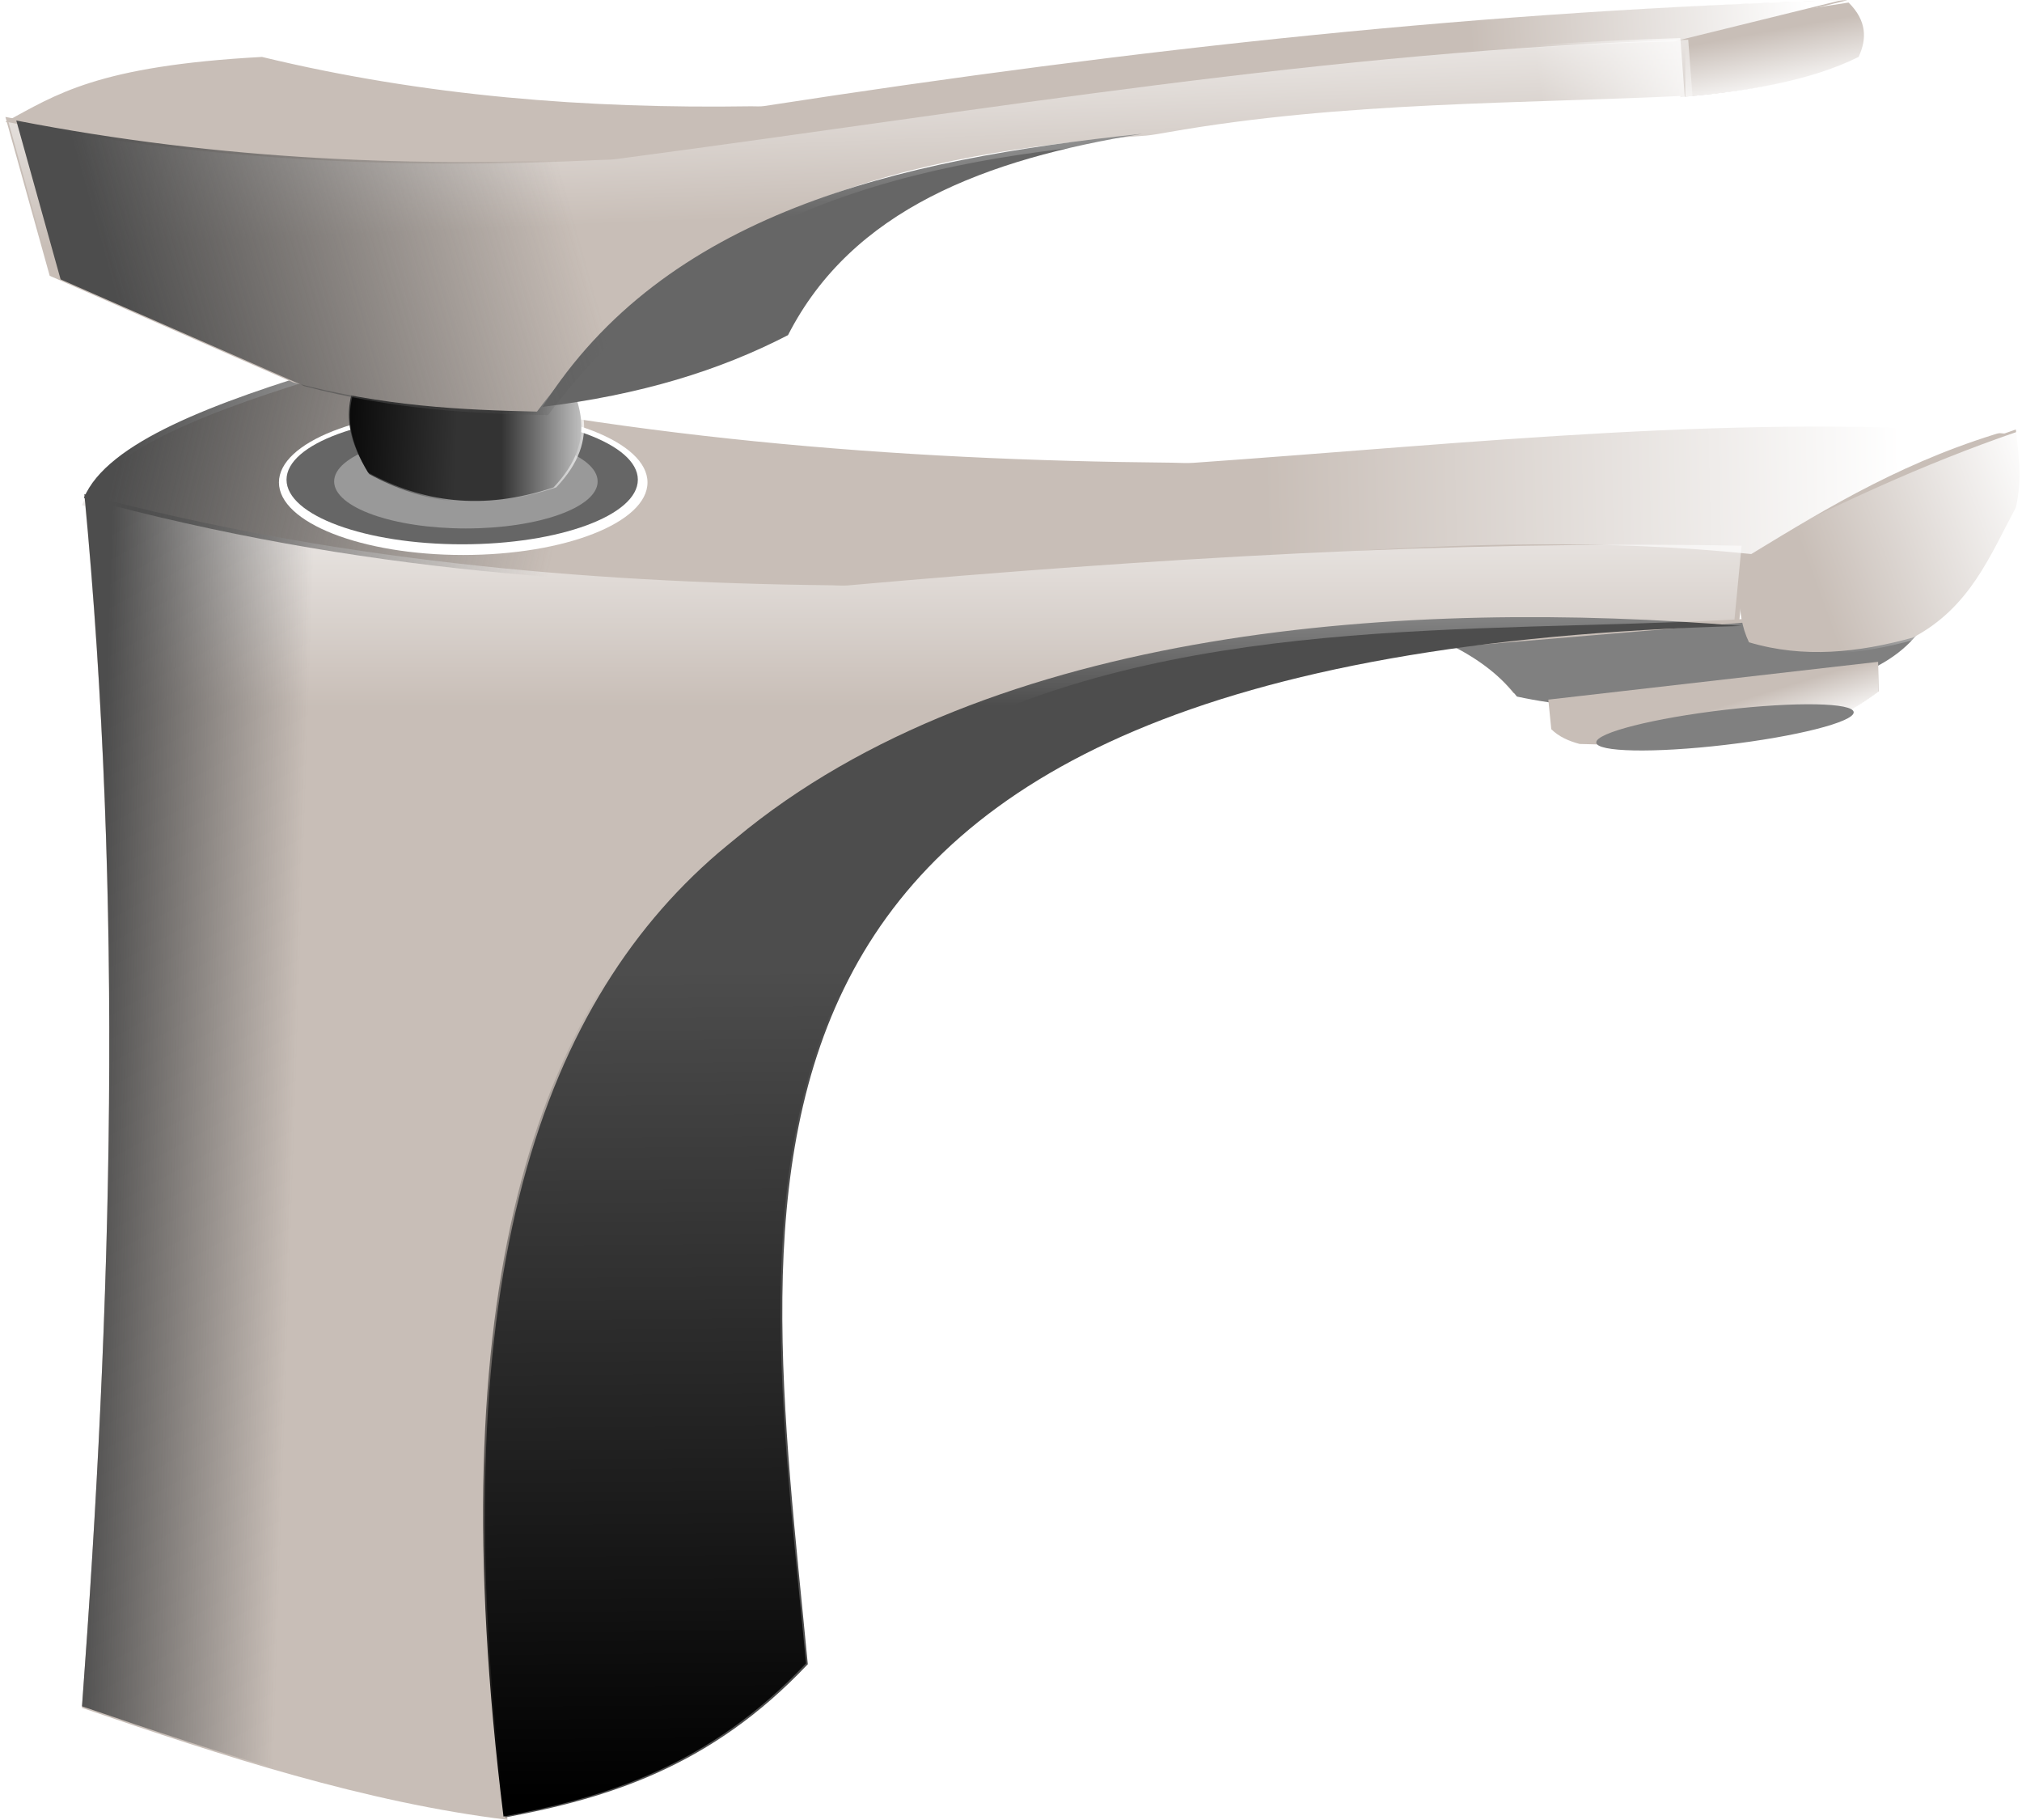
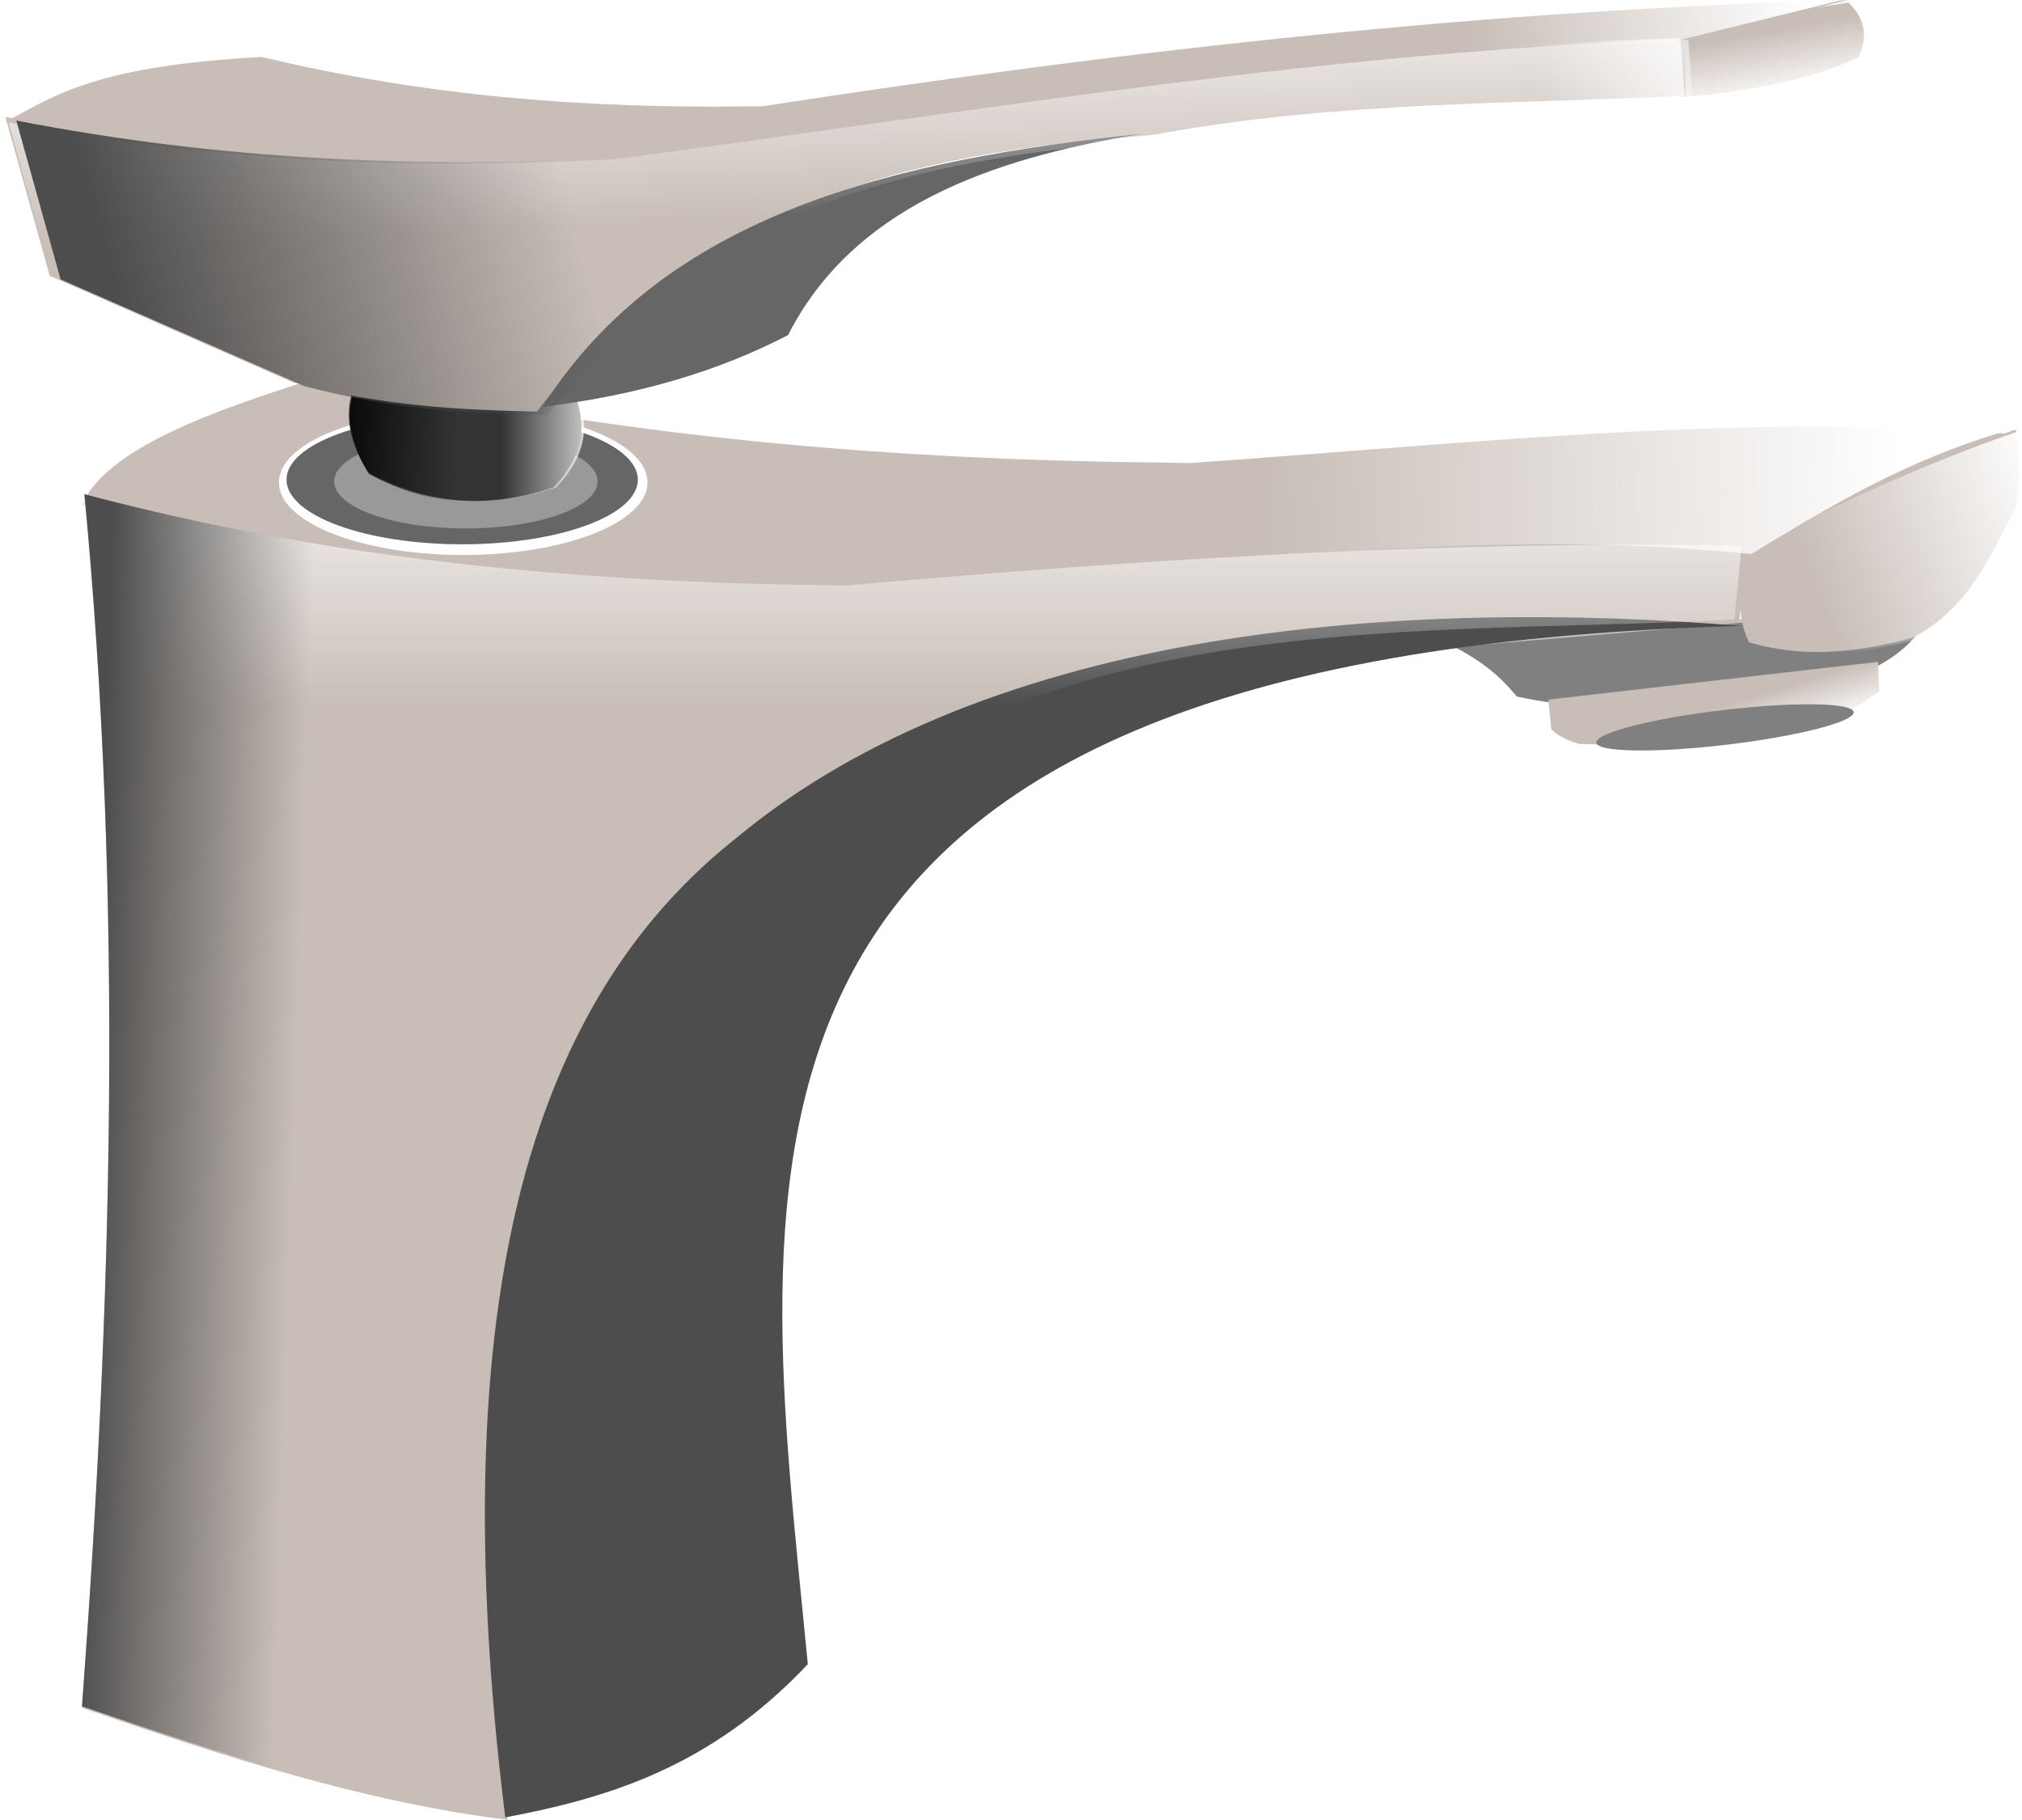
<svg xmlns="http://www.w3.org/2000/svg" viewBox="0 0 696.48 626.76">
  <defs>
    <linearGradient id="i" y2="128.54" gradientUnits="userSpaceOnUse" x2="780.25" gradientTransform="translate(-466.42 59.31)" y1="128.54" x1="820.55">
      <stop offset="0" stop-color="#fff" />
      <stop offset="1" stop-color="#fff" stop-opacity="0" />
    </linearGradient>
    <linearGradient id="a" y2="139.48" gradientUnits="userSpaceOnUse" x2="642.62" gradientTransform="translate(-65.644 75.433)" y1="134.29" x1="861.44">
      <stop offset="0" stop-color="#fff" />
      <stop offset="1" stop-color="#fff" stop-opacity="0" />
    </linearGradient>
    <linearGradient id="c" y2="317.98" gradientUnits="userSpaceOnUse" x2="860.29" gradientTransform="translate(-113.44 -36.277)" y1="334.68" x1="865.47">
      <stop offset="0" stop-color="#fff" />
      <stop offset="1" stop-color="#fff" stop-opacity="0" />
    </linearGradient>
    <linearGradient id="d" y2="538.52" gradientUnits="userSpaceOnUse" x2="629.95" gradientTransform="translate(-270.06 -161.81)" y1="823.56" x1="632.26">
      <stop offset="0" />
      <stop offset="1" stop-opacity="0" />
    </linearGradient>
    <linearGradient id="f" y2="470.58" gradientUnits="userSpaceOnUse" x2="241.27" y1="468.27" x1="171.6">
      <stop offset="0" stop-color="#4d4d4d" />
      <stop offset="1" stop-color="#4d4d4d" stop-opacity="0" />
    </linearGradient>
    <linearGradient id="g" y2="146.39" gradientUnits="userSpaceOnUse" x2="14.971" gradientTransform="translate(319.58 73.706)" y1="112.41" x1="-134.74">
      <stop offset="0" stop-color="#4d4d4d" />
      <stop offset="1" stop-color="#4d4d4d" stop-opacity="0" />
    </linearGradient>
    <linearGradient id="h" y2="137.17" gradientUnits="userSpaceOnUse" x2="584.46" gradientTransform="translate(-285.61 48.369)" y1="135.45" x1="537.82">
      <stop offset="0" />
      <stop offset="1" stop-opacity="0" />
    </linearGradient>
    <linearGradient id="b" y2="346.2" gradientUnits="userSpaceOnUse" x2="806.73" gradientTransform="translate(-41.46 -105.95)" y1="316.26" x1="888.5">
      <stop offset="0" stop-color="#fff" />
      <stop offset="1" stop-color="#fff" stop-opacity="0" />
    </linearGradient>
    <linearGradient id="e" y2="81.22" gradientUnits="userSpaceOnUse" x2="1307.8" gradientTransform="translate(-858.32 204.4)" y1="-19.758" x1="1307.8">
      <stop offset="0" stop-color="#fff" />
      <stop offset="1" stop-color="#fff" stop-opacity="0" />
    </linearGradient>
    <linearGradient id="n" y2="316.83" gradientUnits="userSpaceOnUse" x2="1173.5" gradientTransform="matrix(1.562 0 0 1 -1489.1 -181.39)" y1="335.26" x1="1071">
      <stop offset="0" stop-color="#4d4d4d" />
      <stop offset="1" stop-color="#4d4d4d" stop-opacity="0" />
    </linearGradient>
    <linearGradient id="l" y2="-91.43" gradientUnits="userSpaceOnUse" x2="773.91" gradientTransform="matrix(1.562 0 0 1 -537.83 159.5)" y1="-95.461" x1="817.1">
      <stop offset="0" stop-color="#fff" />
      <stop offset="1" stop-color="#fff" stop-opacity="0" />
    </linearGradient>
    <linearGradient id="k" y2="-89.703" gradientUnits="userSpaceOnUse" x2="669.69" gradientTransform="matrix(1.562 0 0 1 -398.47 143.96)" y1="-93.158" x1="744.54">
      <stop offset="0" stop-color="#fff" />
      <stop offset="1" stop-color="#fff" stop-opacity="0" />
    </linearGradient>
    <linearGradient id="j" y2="-44.788" gradientUnits="userSpaceOnUse" x2="710.57" gradientTransform="matrix(1.562 0 0 1 -356.21 97.315)" y1="-22.907" x1="716.9">
      <stop offset="0" stop-color="#fff" />
      <stop offset="1" stop-color="#fff" stop-opacity="0" />
    </linearGradient>
    <linearGradient id="m" y2="117.59" gradientUnits="userSpaceOnUse" x2="1242.6" gradientTransform="translate(-785.43 -2.303)" y1="33.524" x1="1239.2">
      <stop offset="0" stop-color="#fff" />
      <stop offset="1" stop-color="#fff" stop-opacity="0" />
    </linearGradient>
  </defs>
  <path d="M693.54 149.551c-36.123 10.157-63.281 26.642-90.392 43.16-100.32-10.34-199.11 5.982-300.49 11.303-2.438.128-4.883.081-7.327.114-85.44 1.136-173.09-4.604-267.1-30.147 7.955-19.155 44.82-32.89 87.135-45.603 97.03 22.525 192.91 30.132 288.28 30.979 2.442.022 4.89.222 7.325.052 96.087-6.705 191.16-17.502 282.58-9.858zM499.73 221.621c9.45 4.854 16.471 10.619 21.58 17.101 28.033 6.055 55.937 4.212 80.975.797.475-.065.95-.12 1.425-.181 21.052-2.754 43.588-7.543 55.224-21.788l.814-9.365z" fill="#c8beb7" />
  <path d="M500.92 222.801c9.45 4.854 16.471 10.619 21.58 17.101 28.033 6.055 55.937 4.212 80.975.797.475-.065.95-.12 1.425-.181 21.052-2.754 43.588-7.543 55.224-21.788l.814-9.365z" fill="gray" />
  <path d="M599.91 189.451c-.087 10.586-2.552 21.173 2.53 31.759 18.832 5.617 37.664 3.568 56.496-1.629 19.638-10.39 26.519-28.174 35.415-44.789 2.306-9.7.938-18.218 0-26.873-33.097 11.345-64.14 25.866-94.441 41.531z" fill="#c8beb7" />
  <path d="M601.52 188.771c-100.81-1.864-202.91 4.373-307.83 13.674-1.89.168-3.796-.03-5.693-.05-86.652-.913-173.06-8.86-258.96-31.668 13.482 140.42 9.465 279.24-.815 417.48 48.861 16.73 97.721 32.574 146.58 38.55-24.278-234.22 40.694-326.24 138.17-366.46 2.616-1.08 5.404-1.79 7.917-3.128 84.738-45.098 187.49-38.144 278.18-42.976z" fill="#c8beb7" />
  <path d="M174.04 625.941c35.555-6.715 70.812-17.377 104.21-52.759-16.318-170.46-49.057-347.73 321.64-357.59-114.21-9.35-258.09-.445-346.58 73.273-1.982 1.651-4.01 3.25-5.97 4.938-62.603 53.88-95.723 151.32-73.299 332.13z" fill="#4d4d4d" />
  <path d="M533.32 240.961l1.018 10.179c2.644 2.617 6.046 4.095 9.772 5.09l39.496 1.017c20.6-4.088 39.447-1.162 63.519-19.137l-.204-10.179z" fill="#c8beb7" />
  <path d="M834.78 190.08c-36.123 10.157-63.281 26.642-90.392 43.16-100.32-10.34-199.11 5.982-300.49 11.303-2.438.128-4.883.082-7.327.114-85.44 1.136-173.09-4.604-267.1-30.147 7.955-19.155 44.82-32.89 87.135-45.603 97.03 22.525 192.91 30.132 288.28 30.979 2.442.022 4.89.222 7.324.052 96.087-6.705 191.16-17.502 282.58-9.858z" fill="url(#a)" transform="translate(-141.16 -42.419)" />
  <path d="M741.94 232.51c-.087 10.586-2.552 21.173 2.53 31.759 18.832 5.617 37.664 3.568 56.496-1.629 19.638-10.39 26.519-28.174 35.415-44.789 2.306-9.7.938-18.218 0-26.873-33.097 11.345-64.14 25.866-94.441 41.531z" fill="url(#b)" transform="translate(-141.16 -42.419)" />
  <path d="M674.4 283.53l1.018 10.179c2.644 2.617 6.046 4.095 9.772 5.09l39.496 1.017c20.6-4.088 39.447-1.162 63.519-19.137l-.204-10.179z" fill="url(#c)" transform="translate(-141.16 -42.419)" />
-   <path d="M314.59 668.06c35.555-6.715 70.812-17.377 104.21-52.759-16.318-170.46-49.057-347.73 321.64-357.59-114.21-9.35-258.09-.445-346.58 73.273-1.982 1.651-4.01 3.25-5.97 4.938-62.603 53.88-95.723 151.32-73.299 332.13z" fill="url(#d)" transform="translate(-141.16 -42.419)" />
-   <path d="M741.05 230.37c-100.81-1.864-202.91 4.373-307.83 13.674-1.89.168-3.796-.03-5.693-.05-86.652-.913-173.06-8.86-258.96-31.668 13.482 140.42 9.465 279.24-.815 417.48 48.86 16.73 97.721 32.574 146.58 38.55-24.278-234.22 40.694-326.24 138.17-366.46 2.616-1.08 5.403-1.79 7.917-3.129 84.738-45.097 187.49-38.143 278.18-42.975z" fill="url(#e)" transform="translate(-141.16 -42.419)" />
+   <path d="M741.05 230.37c-100.81-1.864-202.91 4.373-307.83 13.674-1.89.168-3.796-.03-5.693-.05-86.652-.913-173.06-8.86-258.96-31.668 13.482 140.42 9.465 279.24-.815 417.48 48.86 16.73 97.721 32.574 146.58 38.55-24.278-234.22 40.694-326.24 138.17-366.46 2.616-1.08 5.403-1.79 7.917-3.129 84.738-45.097 187.49-38.143 278.18-42.975" fill="url(#e)" transform="translate(-141.16 -42.419)" />
  <path d="M742.7 230.66c-100.81-1.864-202.91 4.373-307.83 13.674-1.89.168-3.796-.03-5.693-.05-86.652-.913-173.06-8.86-258.96-31.668 13.482 140.42 9.465 279.24-.815 417.48 48.861 16.73 97.721 32.574 146.58 38.55-24.278-234.22 40.694-326.24 138.17-366.46 2.616-1.08 5.404-1.79 7.917-3.129 84.738-45.098 187.49-38.144 278.18-42.976z" fill="url(#f)" transform="translate(-141.16 -42.419)" />
-   <path d="M835.36 189.5c-36.123 10.157-63.281 26.642-90.392 43.16-100.32-10.34-199.11 5.982-300.49 11.303-2.438.128-4.883.082-7.327.114-85.44 1.136-173.09-4.604-267.1-30.147 7.955-19.155 44.82-32.89 87.135-45.603 97.03 22.525 192.91 30.132 288.28 30.979 2.442.022 4.89.222 7.325.052 96.087-6.705 191.16-17.502 282.58-9.858z" fill="url(#g)" transform="translate(-141.16 -42.419)" />
  <path d="M223.032 166.152c0 13.803-28.419 24.992-63.476 24.992s-63.475-11.189-63.475-24.992c0-13.802 28.418-24.992 63.475-24.992s63.476 11.19 63.476 24.992z" fill="#fff" />
  <path d="M219.706 165.216c0 12.287-27.09 22.248-60.507 22.248s-60.506-9.96-60.506-22.248c0-12.287 27.09-22.249 60.506-22.249s60.507 9.96 60.507 22.249z" fill="#666" />
  <path d="M205.858 165.818c0 8.94-20.318 16.188-45.38 16.188s-45.38-7.248-45.38-16.188 20.317-16.189 45.38-16.189 45.38 7.248 45.38 16.189z" fill="#999" />
  <path d="M126.77 162.701c-13.22-21.529-3.154-31.415.835-44.339l63.892 4.03c7.729 14.164 15.42 28.33-.835 45.49-24.597 8.173-45.43 5.05-63.892-5.182z" fill="#333" />
  <path d="M268.29 205.67c-13.22-21.529-3.154-31.415.835-44.339l63.892 4.03c7.729 14.164 15.42 28.33-.835 45.49-24.597 8.173-45.43 5.05-63.892-5.182z" fill="url(#h)" transform="translate(-141.16 -42.419)" />
  <path d="M268.87 205.1c-13.22-21.529-3.154-31.415.835-44.339l63.892 4.03c7.729 14.164 15.42 28.33-.835 45.49-24.597 8.173-45.43 5.05-63.892-5.182z" fill="url(#i)" transform="translate(-141.16 -42.419)" />
  <path d="M1.86 40.273C72.737 54.05 139.97 56.5 205.37 53.286c1.899-.093 3.826-.048 5.69-.294 128.95-17.035 245.41-37.354 369.37-41.12l1.59 21.034c-57.558 2.883-119.13 1.965-179.65 12.629-1.607.283-5.852 1.04-7.505 1.16-81.268 5.832-156.2 23.65-209.9 95.064-26.175-.582-52.75-1.777-83.926-10.023l-83.92-36.75z" fill="#c8beb7" />
  <path d="M575.35 15.537C598.042 7.369 617.701 3.676 636.752.879c6.277 6.243 6.345 12.487 3.45 18.73-17.19 8.492-38.75 11.811-61.4 13.844V15.945" fill="#c8beb7" />
  <path d="M1.86 42.003c17.447-9.388 31.564-19.309 88.376-22.394 56.166 13.581 112.33 17.861 168.5 16.997 1.483-.023 3.007.143 4.45-.08 129.59-19.991 249.77-33 373.19-36.461l-57.85 14.25c-119.83 2.964-234.56 25.353-359.22 39.597-2.34.267-4.734.283-7.104.414-67.759 3.748-137.25 1.732-210.35-12.323z" fill="#c8beb7" />
  <path d="M186.87 140.131c33.829-4.171 60.866-12.457 84.561-24.706 22.053-43.18 67.991-60.648 122.07-69.35-85.346 8.808-164.55 27.634-206.63 94.056z" fill="#666" />
  <path d="M718.21 57.808c22.692-8.168 42.351-11.861 61.402-14.658 6.277 6.243 6.345 12.487 3.45 18.73-17.18 8.491-38.75 11.81-61.4 13.843V58.215" fill="url(#j)" transform="translate(-141.16 -42.419)" />
  <path d="M141.17 84.358c17.447-9.388 31.564-19.309 88.376-22.394 56.166 13.581 112.33 17.861 168.5 16.997 1.483-.023 3.007.143 4.45-.08 129.59-19.992 249.77-33 373.19-36.462l-57.858 14.25c-119.83 2.964-234.56 25.353-359.21 39.597-2.34.267-4.734.283-7.104.414-67.759 3.748-137.25 1.732-210.35-12.323z" fill="url(#k)" transform="translate(-141.16 -42.419)" />
  <path d="M141.37 83.93c70.877 13.777 138.11 16.227 203.51 13.013 1.899-.093 3.826-.048 5.69-.294 128.95-17.035 245.41-37.354 369.38-41.12l1.59 21.034c-57.558 2.883-119.13 1.965-179.65 12.629-1.607.283-5.852 1.04-7.505 1.16-81.268 5.832-156.2 23.65-209.9 95.064-26.175-.582-52.75-1.777-83.926-10.023l-83.925-36.753z" fill="url(#l)" transform="translate(-141.16 -42.419)" />
  <path d="M144.09 84.506c70.877 13.777 138.11 16.227 203.51 13.013 1.898-.093 3.826-.048 5.69-.294C482.24 80.19 598.7 59.87 722.67 56.105l1.59 21.034c-57.558 2.883-119.13 1.965-179.65 12.629-1.607.283-5.852 1.04-7.505 1.16-81.268 5.832-156.2 23.65-209.9 95.064-26.175-.582-52.75-1.777-83.926-10.023l-83.926-36.753z" fill="url(#m)" transform="translate(-141.16 -42.419)" />
  <path d="M146.77 83.93c70.877 13.777 138.11 16.227 203.51 13.013 1.899-.093 3.826-.048 5.69-.294 128.95-17.035 245.41-37.354 369.38-41.12l1.59 21.034c-57.558 2.883-119.13 1.965-179.65 12.629-1.607.283-5.853 1.04-7.505 1.16-81.268 5.832-156.2 23.65-209.9 95.064-26.175-.582-52.75-1.777-83.926-10.023l-83.926-36.753z" fill="url(#n)" transform="translate(-141.16 -42.419)" />
  <path d="M638.507 245.336c0 3.339-19.851 8.366-44.34 11.228s-44.338 2.476-44.338-.864 19.85-8.366 44.339-11.228 44.339-2.475 44.339.864z" fill="gray" />
</svg>